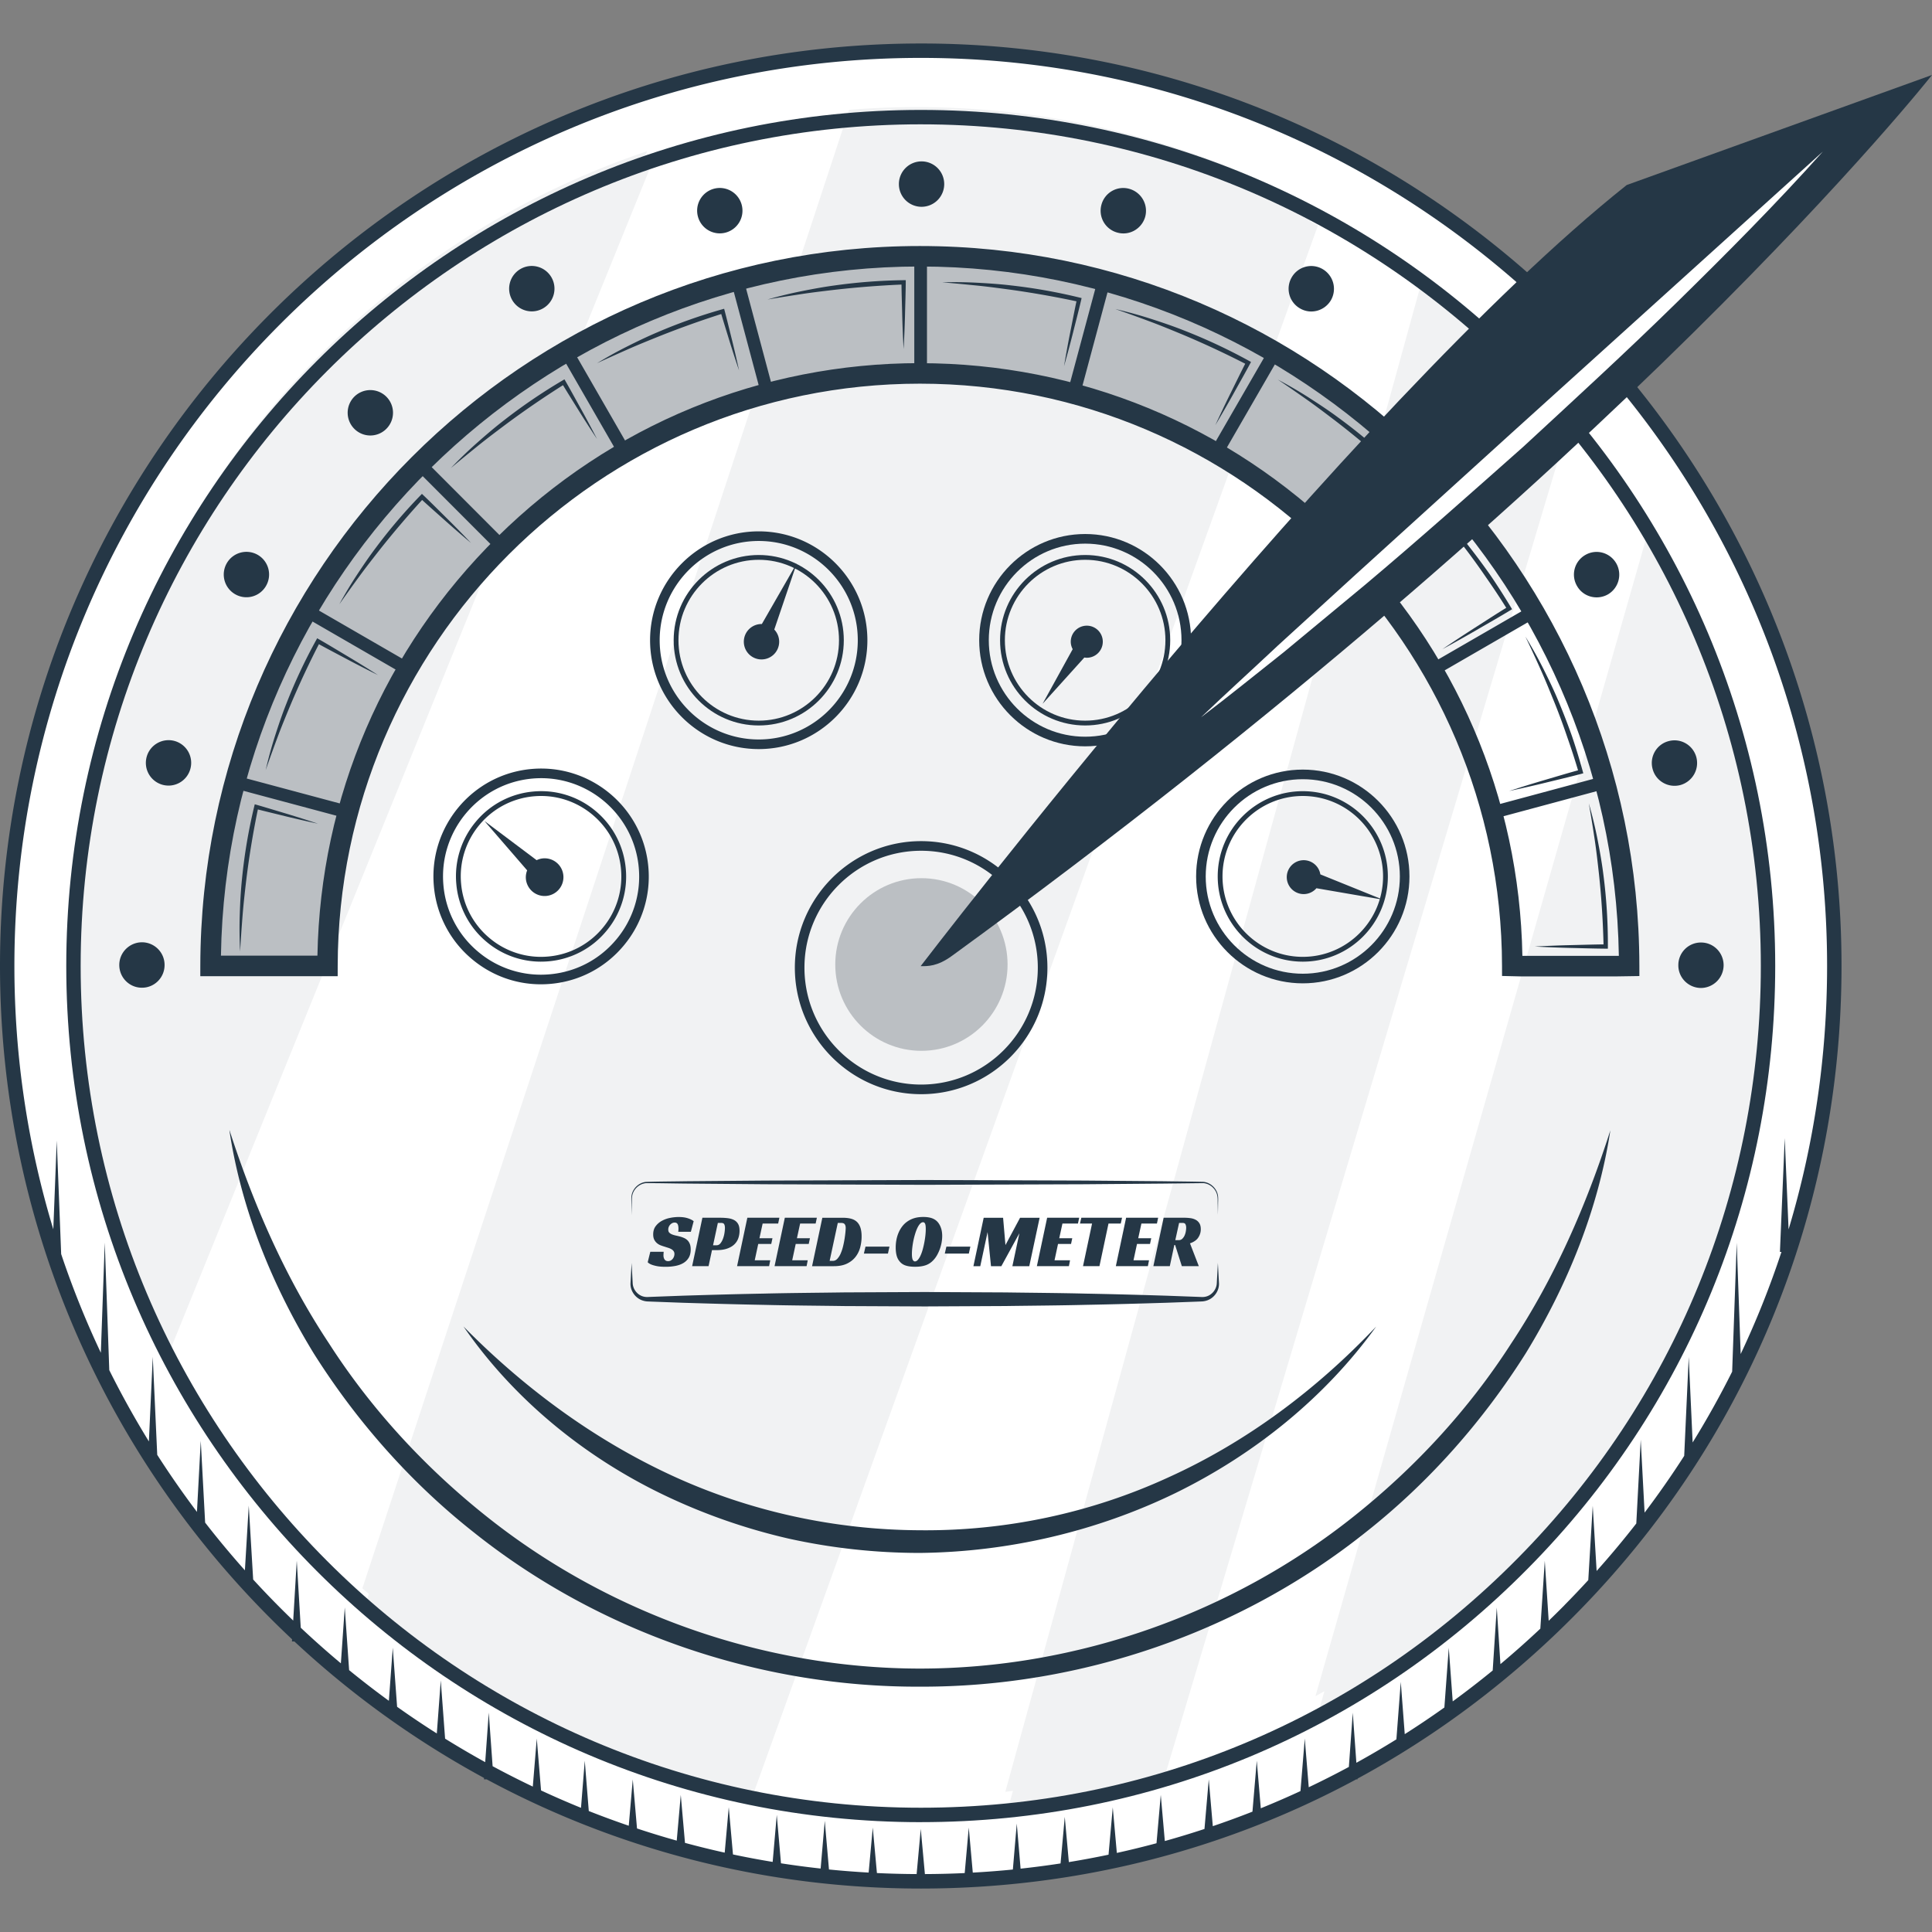
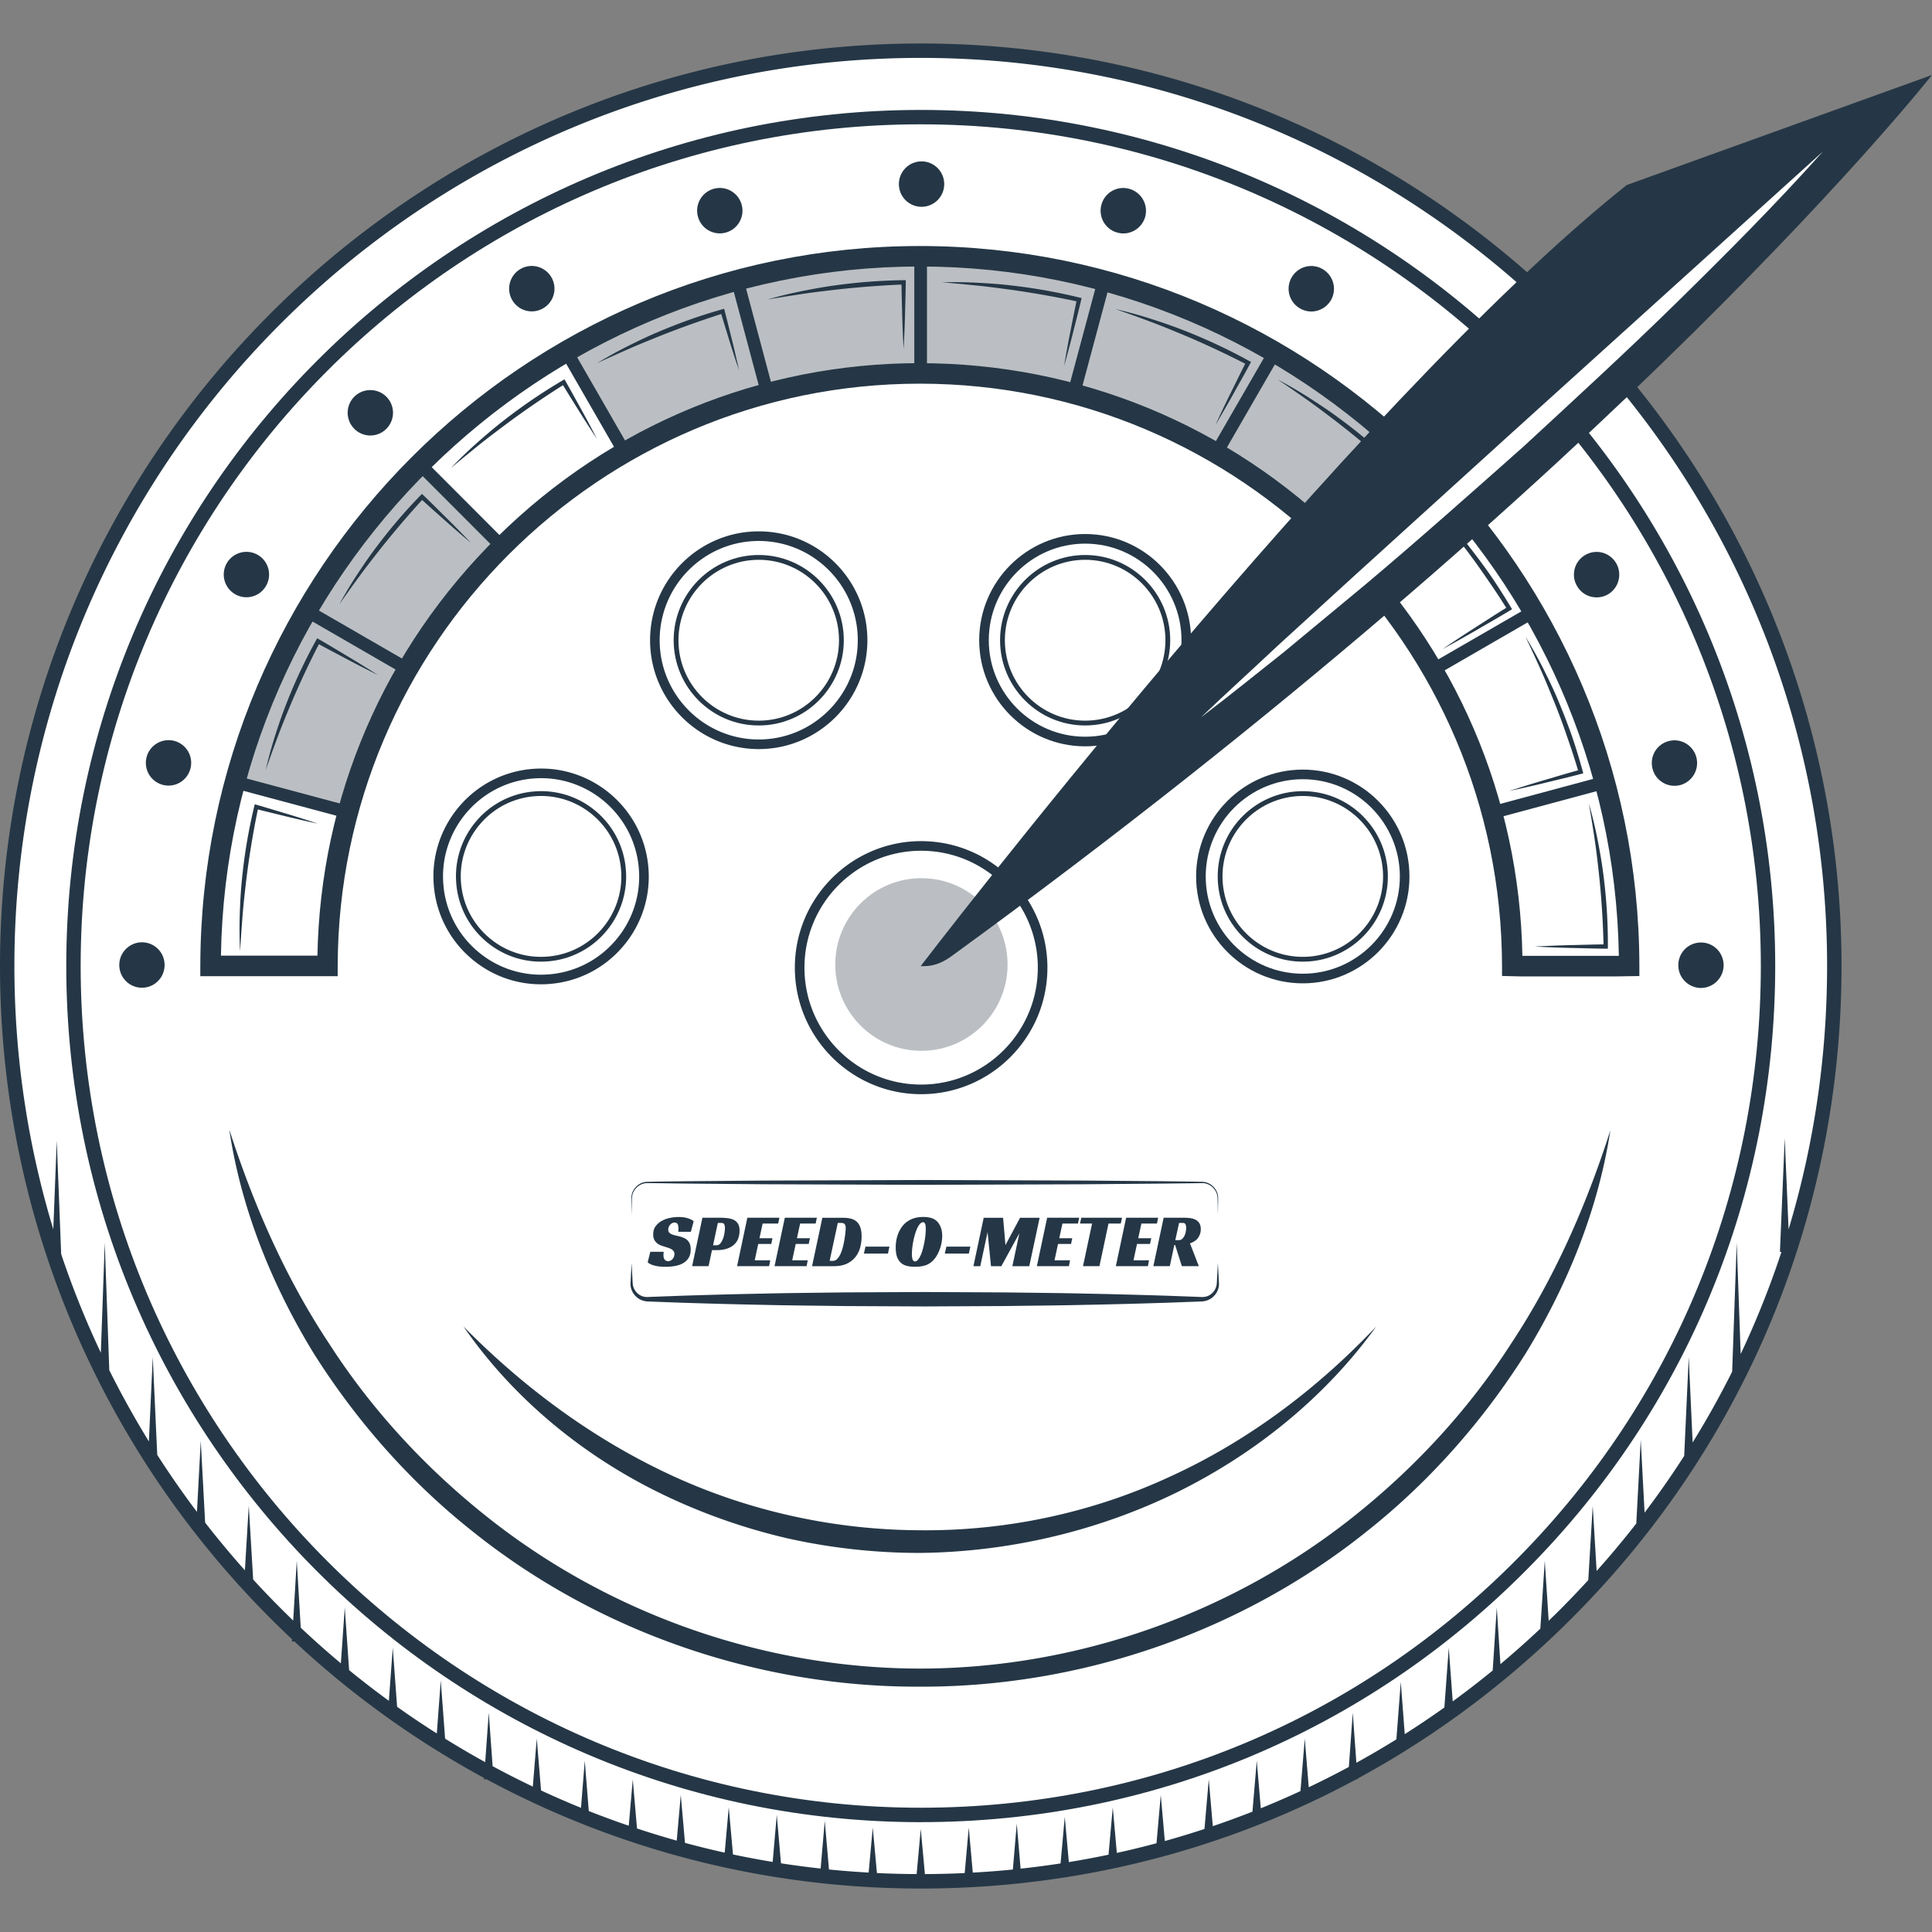
<svg xmlns="http://www.w3.org/2000/svg" xml:space="preserve" width="400" height="400" style="fill:#253746">
  <rect width="100%" height="100%" fill="#808080" stroke="none" />
  <style>.clear{fill:#fff}.dark-shade{fill:#bbbfc3}</style>
  <ellipse class="clear" cx="190.81" cy="200.31" rx="188.97" ry="189.34" />
-   <path d="M134.49 35.001c-.79.267-1.564.567-2.348.845l1.843-4.542c-69.047 23.312-118.77 88.731-118.77 165.77 0 9.004.68 17.85 1.989 26.488 2.63 20.263 8.703 39.443 17.642 56.91l4.434-10.91.39-.953 77.6-191.18 17.224-42.426V35zm136.84 10.864 1.041-2.892c-24.583-13.28-52.723-20.797-82.594-20.797-4.702 0-9.38.195-13.985.561l-100.77 306.11c.443.387.9.757 1.346 1.14l-.841 2.557c22.414 19.6 49.872 33.565 80.154 39.667L272.87 46.67c-.51-.276-1.032-.534-1.546-.805h.005zm51.94 41.718.696-2.33a174.226 174.226 0 0 0-29.333-28l-86.494 313.72c.53-.054 1.05-.141 1.58-.2l-1.075 3.897a169.517 169.517 0 0 0 32.404-6.566l83.42-279.16c-.387-.467-.81-.903-1.2-1.366l.002-.001zm39.68 87.617a174.084 174.084 0 0 0-21.726-65.148l-68.874 241.13c.625-.337 1.237-.697 1.858-1.041l-1.353 4.737c54.745-29.488 91.974-87.441 91.974-154.1 0-8.689-.654-17.222-1.875-25.571l-.004-.005z" style="fill:#f1f2f3" />
  <path class="dark-shade" d="m263.14 73.743-11.517 20.005.052-.091a123.117 123.117 0 0 1 25.398 19.474l-.098.099 16.267-16.295 1.04-.863A147.44 147.44 0 0 0 263.14 72.28v1.463z" />
  <path class="dark-shade" d="m263.14 73.743-11.517 20.005.052-.091a121.771 121.771 0 0 0-29.58-12.228l-.009.034 5.945-22.292v-1.264a145.823 145.823 0 0 1 35.11 14.373v1.463z" />
  <path class="dark-shade" d="m228.03 59.169-5.944 22.292.009-.034a122.597 122.597 0 0 0-31.561-4.107l-.158-.019V54.223l.158-1.157c12.96 0 25.527 1.682 37.498 4.84v1.264h-.001z" />
  <path class="dark-shade" d="M152.95 57.905a146.816 146.816 0 0 1 37.498-4.84l.157 1.158V77.3l-.157.018a122.587 122.587 0 0 0-31.561 4.107l.009.034-5.944-22.292v-1.264h-.001z" />
  <path class="dark-shade" d="M117.85 72.28a145.79 145.79 0 0 1 35.11-14.373v1.264l5.945 22.292-.01-.034a121.769 121.769 0 0 0-29.58 12.228l.053.091-11.517-20.005V72.28z" />
-   <path class="dark-shade" d="M117.85 72.28a147.421 147.421 0 0 0-31.142 23.792l1.04.863 16.267 16.295-.098-.1a123.103 123.103 0 0 1 25.398-19.473l.052.091-11.517-20.005V72.28z" />
  <path class="dark-shade" d="M63.248 126.63a147.683 147.683 0 0 1 23.455-30.562l1.04.863 16.267 16.295-.098-.1a123.357 123.357 0 0 0-19.551 25.382l.205.12-19.966-11.54-1.352-.459z" />
  <path class="dark-shade" d="M48.528 162.27a146.424 146.424 0 0 1 14.72-35.636l1.351.459 19.966 11.539-.204-.12a122.29 122.29 0 0 0-12.338 29.639l.277.075-22.245-5.956h-1.528z" />
-   <path class="dark-shade" d="M43.602 200.2c0-13.116 1.713-25.83 4.927-37.932h1.527l21.212 5.68.755.201a123.263 123.263 0 0 0-4.214 32.051l-.576-.205H45.119l-1.518.205z" />
-   <path d="m286.32 186.27-12.955-5.239a3.497 3.497 0 0 0-3.444-2.938 3.51 3.51 0 0 0 0 7.02 3.476 3.476 0 0 0 2.63-1.214l13.768 2.37v.001zm-61.31-56.73a3.32 3.32 0 0 0-3.32 3.322c0 .561.153 1.082.399 1.545l-6.234 11.31 8.648-9.585c.167.025.334.05.507.05a3.318 3.318 0 0 0 3.312-3.321 3.315 3.315 0 0 0-3.312-3.322zm-60.04-12.94-7.24 12.604c-.023 0-.045-.007-.069-.007a3.66 3.66 0 0 0-3.659 3.666 3.662 3.662 0 0 0 3.66 3.666 3.664 3.664 0 0 0 3.658-3.666c0-.98-.39-1.865-1.014-2.522l4.664-13.741zm-52.56 61.12c-.47.042-.904.179-1.306.37l-10.813-8.12 8.852 10.23a3.873 3.873 0 0 0-.264 1.756 3.9 3.9 0 0 0 4.232 3.538 3.905 3.905 0 0 0 3.527-4.24 3.896 3.896 0 0 0-4.228-3.534zm161.5-65.44 17.97-17.759 1.85 1.877-17.97 17.762z" />
  <path d="M190.65 377.26c-97.56 0-176.93-79.52-176.93-177.27 0-97.728 79.374-177.23 176.93-177.23 97.54 0 176.89 79.507 176.89 177.23 0 47.049-18.173 91.343-51.174 124.71-33.471 33.89-78.12 52.555-125.72 52.555zm0-351.52c-95.914 0-173.95 78.171-173.95 174.25 0 96.099 78.034 174.28 173.95 174.28 46.799 0 90.694-18.349 123.6-51.669 32.444-32.812 50.311-76.354 50.311-122.61 0-96.079-78.02-174.25-173.91-174.25l.003-.004z" />
  <ellipse class="dark-shade" cx="190.77" cy="199.69" rx="17.837" ry="17.872" />
  <path d="M195.49 38.114a4.698 4.698 0 0 1-4.692 4.701 4.695 4.695 0 0 1-4.692-4.701 4.694 4.694 0 0 1 4.692-4.701 4.698 4.698 0 0 1 4.692 4.701zm-41.93 4.291a4.695 4.695 0 0 1-3.32 5.751 4.684 4.684 0 0 1-5.743-3.322 4.7 4.7 0 0 1 3.316-5.759 4.693 4.693 0 0 1 5.747 3.33zM114.17 57.42a4.698 4.698 0 0 1-1.724 6.417 4.68 4.68 0 0 1-6.404-1.72 4.707 4.707 0 0 1 1.716-6.424c2.246-1.298 5.112-.52 6.412 1.727zM79.994 82.139a4.699 4.699 0 0 1-.007 6.647 4.675 4.675 0 0 1-6.628 0 4.711 4.711 0 0 1-.004-6.655 4.702 4.702 0 0 1 6.64.008zm228.086 0a4.7 4.7 0 0 1-.007 6.647 4.675 4.675 0 0 1-6.628 0 4.711 4.711 0 0 1-.003-6.655 4.701 4.701 0 0 1 6.638.008zM53.368 114.88a4.698 4.698 0 0 1 1.709 6.424 4.674 4.674 0 0 1-6.401 1.72 4.704 4.704 0 0 1-1.72-6.424 4.7 4.7 0 0 1 6.412-1.72zM36.107 153.4a4.699 4.699 0 0 1 3.312 5.766 4.683 4.683 0 0 1-5.74 3.322 4.702 4.702 0 0 1-3.32-5.759c.669-2.51 3.25-3.987 5.748-3.329zm-6.719 41.69c2.589.004 4.7 2.111 4.685 4.708.007 2.59-2.089 4.706-4.685 4.698-2.596.004-4.689-2.1-4.692-4.698-.004-2.597 2.11-4.697 4.692-4.708zm322.772 9.46c-2.589-.018-4.696-2.118-4.678-4.712a4.667 4.667 0 0 1 4.681-4.701c2.597-.011 4.685 2.092 4.693 4.697a4.728 4.728 0 0 1-4.696 4.716zm-4.27-42.01c-2.505.651-5.083-.827-5.737-3.34-.679-2.506.793-5.09 3.309-5.755 2.505-.68 5.064.805 5.747 3.322a4.736 4.736 0 0 1-3.32 5.773zm-14.98-39.48c-2.253 1.277-5.123.523-6.405-1.738a4.68 4.68 0 0 1 1.709-6.417c2.246-1.31 5.101-.534 6.409 1.72a4.734 4.734 0 0 1-1.713 6.435zm-57.35-60.914c-1.31 2.232-4.174 3.022-6.412 1.705a4.682 4.682 0 0 1-1.72-6.417 4.662 4.662 0 0 1 6.405-1.72 4.73 4.73 0 0 1 1.727 6.432zM237.11 44.85c-.69 2.499-3.25 4.002-5.755 3.31a4.68 4.68 0 0 1-3.319-5.75 4.664 4.664 0 0 1 5.744-3.322 4.728 4.728 0 0 1 3.33 5.762zm47.82 229.79c-10.56 14.668-25.153 26.44-41.518 34.458-16.412 7.98-34.648 12.228-52.965 12.42a125.88 125.88 0 0 1-27.263-2.988 124.057 124.057 0 0 1-25.87-9.073c-16.477-7.922-31.073-19.922-41.35-34.816 12.664 12.849 27.139 23.472 43.202 30.88 16.041 7.394 33.646 11.232 51.282 11.302 17.641.183 35.347-3.532 51.45-10.944 16.173-7.311 30.653-18.162 43.033-31.238z" />
  <path d="M333.41 234.02c-2.5 16.308-8.843 31.991-17.504 46.14-8.855 14.045-20.009 26.697-33.06 37.007-26 20.793-59.191 32.155-92.387 32.04-33.195.135-66.402-11.204-92.42-31.993-13.062-10.305-24.221-22.963-33.085-37.012-8.66-14.158-15.004-29.853-17.458-46.174l.024-.005c5.063 15.642 11.64 30.625 20.615 44.148 8.764 13.636 19.889 25.667 32.526 35.73 25.282 20.174 57.398 31.53 89.8 31.56 32.404-.012 64.535-11.347 89.834-31.518 12.647-10.06 23.777-22.097 32.548-35.738 8.972-13.533 15.55-28.528 20.566-44.184l.001-.001zm5.76-34.03c-.11-82.045-66.827-148.8-148.72-148.8S41.84 117.942 41.73 199.99l-.002 1.877h27.945l.004-1.87c.11-66.613 54.289-120.81 120.77-120.81 66.487 0 120.67 54.192 120.77 120.81l.003 1.826 3.422.08h20.244l4.28-.065-.004-1.848h.002zm-9.06-38.795-19.767 5.319a124.192 124.192 0 0 0-11.475-27.587l17.724-10.243a144.54 144.54 0 0 1 13.519 32.51v.001zM154.4 59.495a144.336 144.336 0 0 1 34.893-4.537v20.508a123.93 123.93 0 0 0-29.61 3.844L154.4 59.495zm2.744 20.499a123.651 123.651 0 0 0-27.595 11.446l-10.227-17.764A143.968 143.968 0 0 1 151.86 60.18l5.284 19.814zm34.778-25.032a144.29 144.29 0 0 1 34.904 4.62l-5.318 19.807a123.912 123.912 0 0 0-29.587-3.918V54.963zm37.446 5.305a143.978 143.978 0 0 1 32.476 13.555l-10.25 17.75a123.699 123.699 0 0 0-27.543-11.5l5.317-19.805zM87.248 98.31l14.47 14.495a125.61 125.61 0 0 0-18.255 23.673L65.732 126.23a146.2 146.2 0 0 1 21.517-27.92h-.001zm-5.11 40.445a124.166 124.166 0 0 0-11.546 27.653l-19.78-5.296a144.565 144.565 0 0 1 13.598-32.603l17.729 10.246h-.001zm-16.185 59.371h-20.47a145.037 145.037 0 0 1 4.645-34.47l19.778 5.296a124.524 124.524 0 0 0-3.953 29.174zm37.628-87.18-14.472-14.5A146.032 146.032 0 0 1 117.045 75l10.225 17.762a125.383 125.383 0 0 0-23.69 18.182v.001zM253.871 92.9l10.248-17.746a146.31 146.31 0 0 1 51.158 51.256l-17.727 10.244a125.663 125.663 0 0 0-43.68-43.755zm61.08 105.26a124.526 124.526 0 0 0-3.923-29.098l19.767-5.318a145.035 145.035 0 0 1 4.623 34.409l-20.467.007z" />
  <path d="M314.65 202.15h-.006l-3.663-.087-.004-2.068c-.106-66.475-54.174-120.56-120.53-120.56-66.35 0-120.41 54.082-120.53 120.56l-.005 2.118H41.47l.003-2.126c.111-82.185 66.94-149.05 148.97-149.05 82.034 0 148.86 66.862 148.97 149.05l.003 2.093-4.524.07h-20.249.007zm.003-.498h20.24l4.031-.062-.002-1.602c-.11-81.911-66.714-148.55-148.47-148.55-81.754 0-148.36 66.639-148.47 148.55l-.002 1.627h27.448l.003-1.62c.11-66.75 54.4-121.05 121.02-121.05 66.626 0 120.91 54.304 121.02 121.05l.003 1.583 3.177.074h.008zm.052-3.248-.004-.245c-1.086-67.53-56.825-122.47-124.25-122.47-67.4 0-123.14 54.922-124.25 122.43l-.003.245H45.23l.003-.253c.538-38.359 15.905-74.383 43.269-101.44 27.388-27.078 63.593-41.99 101.95-41.99s74.567 14.915 101.95 42c27.365 27.061 42.73 63.092 43.26 101.46l.004.253-20.964.007-.004.003zm-124.25-123.21c32.9 0 63.971 12.78 87.487 35.99 23.437 23.127 36.661 53.918 37.253 86.72l19.97-.008c-1.223-78.718-66.089-142.72-144.71-142.72-78.614 0-143.48 63.981-144.71 142.68H65.72c.603-32.795 13.831-63.577 37.266-86.694 23.517-23.2 54.584-35.978 87.474-35.978l.005.002z" />
  <path d="M190.71 226.54c-14.417 0-26.145-11.751-26.145-26.196 0-14.445 11.729-26.196 26.145-26.196 14.417 0 26.146 11.751 26.146 26.196 0 14.445-11.729 26.196-26.146 26.196zm0-50.4c-13.321 0-24.157 10.858-24.157 24.204s10.837 24.204 24.157 24.204c13.321 0 24.158-10.858 24.158-24.204s-10.837-24.204-24.158-24.204zm138.24-9.8a89.118 89.118 0 0 1 1.768 7.274c.481 2.45.925 4.912 1.235 7.392.65 4.957.964 9.96.942 14.96l-.002.452-.443-.003c-2.453-.017-4.905-.103-7.357-.156a253.704 253.704 0 0 1-7.358-.29c2.453-.126 4.905-.234 7.358-.29 2.452-.053 4.904-.14 7.357-.156l-.445.45c-.11-4.966-.421-9.923-.94-14.863-.273-2.468-.547-4.938-.92-7.397a288.004 288.004 0 0 0-1.195-7.374zm-13.14-34.55a91.202 91.202 0 0 1 3.703 6.626c1.131 2.265 2.245 4.545 3.205 6.891a136.75 136.75 0 0 1 2.74 7.094 132.45 132.45 0 0 1 2.228 7.272l.119.43-.427.115c-2.469.661-4.96 1.237-7.443 1.847-2.482.611-4.98 1.165-7.48 1.705a263.226 263.226 0 0 1 7.329-2.271c2.454-.716 4.9-1.465 7.367-2.13l-.308.545a139.686 139.686 0 0 0-2.322-7.187 135.976 135.976 0 0 0-2.609-7.089c-.953-2.33-1.883-4.673-2.921-6.972a277.771 277.771 0 0 0-3.18-6.876zm-23.03-31.01a96.016 96.016 0 0 1 5.67 5.676c1.801 1.977 3.585 3.98 5.235 6.091 1.664 2.1 3.269 4.247 4.811 6.439a135.808 135.808 0 0 1 4.335 6.77l.226.377-.372.227c-2.305 1.402-4.655 2.728-6.986 4.085a294.042 294.042 0 0 1-7.063 3.96 294.028 294.028 0 0 1 6.759-4.46c2.275-1.45 4.532-2.93 6.834-4.335l-.146.604a141.727 141.727 0 0 0-4.402-6.662c-1.498-2.2-3.06-4.356-4.683-6.467-1.638-2.098-3.263-4.21-4.983-6.247a263.263 263.263 0 0 0-5.235-6.058zm-28.23-22.195a91.72 91.72 0 0 1 6.31 3.659c2.047 1.312 4.087 2.646 6.047 4.092a114.204 114.204 0 0 1 11.242 9.326l.348.328-.335.329c-1.824 1.796-3.69 3.552-5.544 5.318-1.848 1.772-3.74 3.5-5.643 5.217a253.428 253.428 0 0 1 5.223-5.64c1.768-1.853 3.526-3.716 5.324-5.54l.013.657a186.754 186.754 0 0 0-11.157-9.284c-1.929-1.462-3.853-2.935-5.838-4.326a314.936 314.936 0 0 0-5.99-4.136zm-33.64-14.604a91.044 91.044 0 0 1 7.178 1.964c2.364.759 4.72 1.552 7.03 2.468a113.874 113.874 0 0 1 13.501 6.31l.391.216-.206.386c-1.146 2.144-2.355 4.255-3.532 6.382a252.187 252.187 0 0 1-3.65 6.32 251.47 251.47 0 0 1 3.14-6.59c1.084-2.176 2.139-4.368 3.255-6.527l.185.6a189.332 189.332 0 0 0-13.42-6.266c-2.281-.943-4.565-1.888-6.884-2.747a324.88 324.88 0 0 0-6.989-2.516h.001zm-35.85-5.529a90.136 90.136 0 0 1 7.165.08c2.387.127 4.775.284 7.151.567a112.87 112.87 0 0 1 14.126 2.507l.435.106-.1.428c-.535 2.293-1.137 4.572-1.708 6.857a234.427 234.427 0 0 1-1.837 6.828c.395-2.325.809-4.647 1.273-6.956.467-2.309.901-4.625 1.403-6.926l.335.533a197.46 197.46 0 0 0-14.039-2.489c-2.356-.315-4.714-.639-7.083-.875-2.368-.235-4.74-.468-7.121-.66zm-36.16 3.56a88.246 88.246 0 0 1 6.92-1.7c2.33-.467 4.67-.905 7.028-1.22a113.6 113.6 0 0 1 14.223-1.083l.459-.006-.003.45c-.017 2.304-.106 4.609-.156 6.912a230.789 230.789 0 0 1-.288 6.912 231.41 231.41 0 0 1-.287-6.912c-.05-2.304-.14-4.608-.156-6.912l.455.444a202.44 202.44 0 0 0-14.135 1.085c-2.347.278-4.697.55-7.038.906-2.34.36-4.682.72-7.022 1.124zm-35.29 13.187a85.503 85.503 0 0 1 6.169-3.433c2.102-1.06 4.226-2.083 6.397-3a111.002 111.002 0 0 1 13.317-4.718l.432-.122.111.422c.538 2.045 1.03 4.104 1.547 6.155.505 2.055.982 4.118 1.429 6.189a223.062 223.062 0 0 1-1.965-6.04c-.614-2.024-1.254-4.04-1.847-6.071l.543.3a198.389 198.389 0 0 0-13.222 4.724c-2.171.875-4.345 1.751-6.49 2.698-2.142.954-4.288 1.903-6.421 2.896zM93.347 96.914a88.575 88.575 0 0 1 5.297-5.119c1.837-1.63 3.705-3.232 5.65-4.736a112.79 112.79 0 0 1 12.186-8.295l.387-.227.218.38c1.13 1.968 2.208 3.968 3.314 5.95a243.36 243.36 0 0 1 3.206 6.015 243.153 243.153 0 0 1-3.691-5.728c-1.193-1.932-2.414-3.847-3.583-5.793l.604.152a191.776 191.776 0 0 0-12.095 8.266c-1.955 1.464-3.91 2.931-5.816 4.467-1.9 1.54-3.803 3.083-5.676 4.668zM70.254 125.11a86.43 86.43 0 0 1 3.615-6.04c1.292-1.96 2.61-3.908 4.03-5.78a110.238 110.238 0 0 1 9.146-10.717l.312-.321.318.302c1.68 1.602 3.313 3.254 4.968 4.883a225.329 225.329 0 0 1 4.876 4.981 225.206 225.206 0 0 1-5.273-4.557c-1.728-1.55-3.478-3.078-5.182-4.655l.63-.019a193.502 193.502 0 0 0-9.088 10.65c-1.438 1.838-2.884 3.673-4.26 5.564a352.161 352.161 0 0 0-4.092 5.709zm-15.249 34.34a86.97 86.97 0 0 1 1.9-6.974c.736-2.296 1.506-4.585 2.398-6.827a109.407 109.407 0 0 1 6.143-13.1l.222-.402.39.224c2.061 1.182 4.09 2.424 6.134 3.639a236.827 236.827 0 0 1 6.07 3.755 237.307 237.307 0 0 1-6.354-3.25c-2.097-1.12-4.21-2.213-6.288-3.366l.611-.178a183.827 183.827 0 0 0-6.101 13.016c-.918 2.214-1.84 4.429-2.676 6.68a312.306 312.306 0 0 0-2.45 6.784zM49.716 197a88.515 88.515 0 0 1-.08-7.56c.08-2.521.214-5.044.474-7.555a110.062 110.062 0 0 1 2.527-14.924l.108-.445.426.123c2.122.612 4.233 1.262 6.35 1.891 2.113.644 4.22 1.309 6.318 2.008a254.223 254.223 0 0 1-6.463-1.475c-2.143-.53-4.292-1.041-6.431-1.59l.533-.322a179.581 179.581 0 0 0-2.466 14.835c-.296 2.49-.58 4.984-.782 7.487-.193 2.504-.38 5.011-.514 7.528zm90.704 58.03c.031-.158.047-.373.047-.647 0-.158-.01-.313-.031-.466a1.582 1.582 0 0 0-.11-.41.632.632 0 0 0-.237-.284.74.74 0 0 0-.41-.103 1.09 1.09 0 0 0-.52.126 1.562 1.562 0 0 0-.417.324c-.12.131-.215.284-.284.458a1.469 1.469 0 0 0-.102.544c0 .274.07.484.213.632.141.147.328.268.559.363.231.094.494.173.788.237.294.063.598.136.914.22.262.074.525.169.787.285.263.116.497.27.701.465.205.195.37.448.497.758.126.31.189.697.189 1.16 0 .663-.132 1.221-.394 1.673a3.135 3.135 0 0 1-1.087 1.106c-.463.284-1.011.489-1.647.615a10.65 10.65 0 0 1-2.071.19c-.757 0-1.374-.05-1.852-.15-.478-.1-.853-.208-1.126-.324-.326-.137-.567-.295-.725-.474l.536-2.162h2.773a8.559 8.559 0 0 0-.048.773c0 .127.016.258.048.395.031.137.081.263.15.379.068.116.165.21.29.284.127.074.284.11.473.11.21 0 .397-.047.56-.142.163-.094.3-.213.41-.355a1.624 1.624 0 0 0 .339-.987.996.996 0 0 0-.166-.584 1.394 1.394 0 0 0-.45-.402 3.264 3.264 0 0 0-.653-.284l-.764-.245a10.732 10.732 0 0 1-.796-.268 2.705 2.705 0 0 1-.764-.442 2.297 2.297 0 0 1-.575-.718c-.152-.29-.229-.66-.229-1.113 0-.674.171-1.24.512-1.697a3.952 3.952 0 0 1 1.292-1.113 5.894 5.894 0 0 1 1.71-.608 9.224 9.224 0 0 1 1.764-.181c.736 0 1.369.086 1.899.26.53.174.932.376 1.205.608l-.582 2.194h-2.616zm6.99 3.8-.71 3.315h-3.402l2.127-10.024h3.64c.598 0 1.144.032 1.638.095s.919.19 1.276.379.635.46.835.813c.2.352.3.823.3 1.412 0 .548-.087 1.066-.26 1.555a3.22 3.22 0 0 1-.836 1.279c-.383.363-.88.65-1.488.86-.61.21-1.35.316-2.222.316h-.898zm.945-1.01c.315 0 .58-.132.796-.395.215-.263.394-.584.536-.963.141-.379.244-.773.307-1.184.063-.41.094-.768.094-1.073 0-.284-.047-.524-.141-.719-.095-.194-.3-.292-.615-.292h-.709l-.992 4.626h.724zm6.375-5.7h6.633l-.252 1.2h-3.214l-.662 3.046h2.695l-.253 1.184h-2.694l-.725 3.378h3.214l-.236 1.216h-6.633l2.127-10.024zm7.76 0h6.633l-.252 1.2h-3.214l-.662 3.046h2.694l-.252 1.184h-2.694l-.725 3.378h3.214l-.236 1.216h-6.633l2.127-10.024zm5.64 10.03 2.127-10.024h4.238c.651 0 1.221.066 1.71.197.488.132.892.35 1.213.655.32.306.562.706.725 1.2.162.495.244 1.1.244 1.815 0 .769-.097 1.521-.292 2.258a5.42 5.42 0 0 1-.969 1.973c-.451.579-1.042 1.045-1.772 1.397-.73.353-1.63.529-2.702.529h-4.522zm4.317-1.105c.346 0 .654-.144.922-.434a3.92 3.92 0 0 0 .693-1.105 9.11 9.11 0 0 0 .488-1.484 19.21 19.21 0 0 0 .315-1.57c.079-.506.137-.958.174-1.358.036-.4.055-.684.055-.853 0-.326-.066-.581-.197-.765-.132-.184-.36-.277-.686-.277h-.756l-1.686 7.846h.678zm6.743-2.945h4.963l-.315 1.437h-4.979l.331-1.437zm11.96-6.14c.82 0 1.491.116 2.017.347.525.232.94.59 1.244 1.074.21.326.373.697.489 1.113.115.415.173.886.173 1.412 0 .442-.042.895-.126 1.358a8.36 8.36 0 0 1-.922 2.565 5.246 5.246 0 0 1-.716 1.002c-.473.527-1.014.898-1.623 1.113-.61.216-1.35.324-2.222.324-.84 0-1.52-.095-2.04-.284a2.568 2.568 0 0 1-1.237-.916c-.252-.305-.439-.692-.56-1.16-.12-.468-.18-1.013-.18-1.634 0-.557.052-1.102.157-1.634.105-.53.26-1.028.465-1.491a6.01 6.01 0 0 1 .748-1.263c.294-.379.63-.7 1.009-.963a4.985 4.985 0 0 1 1.473-.718c.54-.163 1.158-.245 1.851-.245zm-1.717 9.203c.21 0 .412-.11.606-.332a3.6 3.6 0 0 0 .544-.876c.168-.363.317-.778.449-1.247a19.057 19.057 0 0 0 .56-2.92c.052-.479.078-.918.078-1.318 0-.537-.047-.908-.142-1.113-.094-.205-.23-.308-.41-.308-.22 0-.43.108-.63.324-.2.216-.383.5-.551.852-.168.353-.323.76-.465 1.224a15.67 15.67 0 0 0-.59 2.857c-.053.473-.08.905-.08 1.294 0 .59.058.998.174 1.224.115.226.268.34.457.34v-.001zm6.507-3.063h4.963l-.315 1.437h-4.979l.331-1.437zm17.16 4.05h-3.498l1.45-6.82-3.734 6.82h-2.143l-.709-7.056-1.512 7.056h-1.418l2.126-10.024h4.018l.488 5.651 3.025-5.651h4.05L213.1 262.15zm3.7-10.03h6.633l-.252 1.2h-3.214l-.662 3.046H222l-.253 1.184h-2.694l-.725 3.378h3.214l-.236 1.216h-6.633l2.127-10.024zm15.24 1.2h-2.537l-1.874 8.824h-3.404l1.875-8.824h-2.505l.284-1.2h8.43l-.269 1.2zm1.11-1.2h6.633l-.252 1.2h-3.214l-.662 3.046h2.695l-.253 1.184h-2.694l-.725 3.378h3.214l-.236 1.216h-6.633l2.127-10.024zm15.46 2.38c0 .621-.173 1.195-.52 1.72-.346.527-.92.927-1.717 1.2l1.827 4.72h-3.513l-1.387-4.372h-.173l-.93 4.372h-3.403l2.127-10.024h4.144c.483 0 .94.03 1.37.087a3.25 3.25 0 0 1 1.127.347c.32.174.575.416.764.726.19.31.284.719.284 1.224zm-4.538 2.257a.983.983 0 0 0 .702-.276 2.16 2.16 0 0 0 .472-.67 3.46 3.46 0 0 0 .26-.845c.053-.3.079-.56.079-.782a1.59 1.59 0 0 0-.142-.702c-.094-.195-.3-.292-.614-.292h-.71l-.787 3.567h.74z" />
  <path d="m252.15 261.48.224 4.18c.084 1.502-.913 3.017-2.394 3.556a3.976 3.976 0 0 1-1.153.233l-1.044.042-2.086.076-4.172.154c-5.563.172-11.126.332-16.69.432-5.562.137-11.125.168-16.688.249l-16.69.082-16.688-.078c-5.563-.083-11.126-.11-16.69-.249-5.562-.1-11.125-.26-16.688-.432l-4.172-.155-2.086-.077-1.044-.04a3.996 3.996 0 0 1-1.154-.235c-1.482-.54-2.479-2.056-2.394-3.558l.225-4.18.225 4.18c.051 1.313 1.017 2.462 2.202 2.771.295.078.597.11.897.1l1.043-.041 2.086-.077 4.172-.155c5.563-.172 11.126-.332 16.689-.432 5.563-.139 11.126-.165 16.689-.249l16.689-.078 16.689.082c5.563.081 11.126.112 16.689.25 5.563.099 11.126.26 16.689.431l4.172.154 2.086.076 1.043.041c.3.01.603-.022.898-.1 1.185-.31 2.15-1.46 2.202-2.773l.224-4.18zm-121.38-9.91-.037-2.066c.009-.688-.08-1.374.04-2.076.264-1.393 1.482-2.549 2.912-2.725 2.779-.092 5.507-.09 8.262-.14l16.494-.138 32.988-.116 32.988.115 16.494.138c2.755.046 5.485.058 8.26.13 1.435.149 2.673 1.286 2.963 2.672.145.699.044 1.39.056 2.076l-.038 2.066-.037-2.066c-.036-.685.036-1.39-.127-2.041-.316-1.317-1.517-2.345-2.844-2.444l-8.233.096-16.494.138-32.988.115-32.988-.116-16.494-.139c-2.741-.026-5.515-.1-8.23-.086-1.323.125-2.506 1.173-2.799 2.496-.138.656-.078 1.36-.11 2.045l-.038 2.066zm195.28 82.83h.007-.007z" />
  <path d="M190.65 9.005C85.52 9.005 0 94.677 0 199.985c0 54.946 23.284 104.53 60.474 139.42l-.026.444h.502a191.627 191.627 0 0 0 39.27 28.26l-.02.283h.553c26.799 14.418 57.41 22.611 89.9 22.611 31.995 0 62.762-7.838 90.14-22.61h.275l-.01-.146a190.031 190.031 0 0 0 29.82-20.039h.004v-.002a194.46 194.46 0 0 0 15.173-13.802c35.605-35.945 55.212-83.681 55.212-134.42 0-105.31-85.507-190.98-190.61-190.98v.005zm133.29 323.3a192.277 192.277 0 0 1-3.3 3.26l-.812-12.428-.918 14.056a191.415 191.415 0 0 1-8.264 7.345l-.756-11.715-.842 13.032a188.602 188.602 0 0 1-8.28 6.401l-.816-11.1-.91 12.362a187.024 187.024 0 0 1-8.204 5.519l-.824-10.824-.907 11.901a185.607 185.607 0 0 1-8.285 4.851l-.747-10.373-.808 11.232a185.133 185.133 0 0 1-8.305 4.206l-.824-10.085-.89 10.877a184.74 184.74 0 0 1-8.215 3.564l-.833-9.85-.893 10.547a184.713 184.713 0 0 1-8.208 3.005l-.837-9.692-.888 10.272a185.15 185.15 0 0 1-8.209 2.498l-.841-9.551-.882 10.008c-2.719.728-5.456 1.4-8.213 2.005l-.843-9.433-.875 9.798a186.715 186.715 0 0 1-8.217 1.534l-.846-9.363-.87 9.64c-2.743.423-5.503.78-8.275 1.083l-.792-9.336-.808 9.513c-2.753.277-5.52.485-8.298.64l-.832-9.331-.841 9.426c-2.737.13-5.485.196-8.241.208l-.856-9.36-.856 9.359a189.397 189.397 0 0 1-8.222-.213l-.86-9.421-.852 9.325a187.914 187.914 0 0 1-8.215-.64l-.871-10.08-.855 9.885a186.899 186.899 0 0 1-8.21-1.085l-.873-10.015-.848 9.729c-2.76-.457-5.5-.97-8.218-1.546l-.872-9.794-.84 9.42a185.705 185.705 0 0 1-8.223-2.023l-.875-9.935-.835 9.47a185.558 185.558 0 0 1-8.224-2.518l-.88-10.158-.829 9.591a185.884 185.884 0 0 1-8.276-3.046l-.832-10.418-.78 9.757a186.215 186.215 0 0 1-8.271-3.6l-.887-10.748-.82 9.95a187.055 187.055 0 0 1-8.32-4.221l-.798-11.098-.737 10.26a187.79 187.79 0 0 1-8.303-4.864l-.898-12.07-.817 10.996a188.692 188.692 0 0 1-8.222-5.522l-.899-12.236-.807 10.993a189.143 189.143 0 0 1-8.228-6.346l-.903-12.98-.805 11.57A189.575 189.575 0 0 1 62.265 337l-.824-13.882-.737 12.402a189.55 189.55 0 0 1-8.288-8.498l-.913-15.292-.8 13.39a189.24 189.24 0 0 1-8.231-9.882l-.907-16.943-.789 14.728a189.097 189.097 0 0 1-8.222-11.815l-.927-20.297-.801 17.526a188.157 188.157 0 0 1-8.201-14.766l-.936-26.412-.81 22.816a187.068 187.068 0 0 1-8.215-20.438l-.914-23.506-.714 18.383c-5.231-17.266-8.056-35.57-8.056-54.526 0-103.66 84.187-188 187.67-188 103.46 0 187.63 84.336 187.63 188 0 18.75-2.722 37.082-7.974 54.541l-.797-18.896-.994 23.565h.315a185.68 185.68 0 0 1-8.442 21.142l-.817-23.054-.947 26.7a186.064 186.064 0 0 1-8.181 14.663l-.81-17.707-.937 20.48c-2.575 4.01-5.31 7.93-8.202 11.754l-.8-15.099-.917 17.346a189.504 189.504 0 0 1-8.212 9.83l-.808-13.5-.92 15.39a191.41 191.41 0 0 1-4.904 5.159h-.001v.004z" />
  <path d="M190.61 200.03S279.497 83.89 336.79 38.31l63.212-22.789s-64.336 81.657-202.97 182.42c-2.97 2.158-4.955 2.103-6.423 2.093l-.002-.004z" />
  <path class="clear" d="M377.42 31.362c-9.691 10.84-19.948 21.139-30.315 31.31-10.371 10.174-21.08 19.983-31.743 29.843-10.867 9.633-21.708 19.292-32.823 28.636l-16.771 13.895c-5.697 4.507-11.323 9.091-17.122 13.475 5.25-5.027 10.637-9.89 15.924-14.865l16.074-14.674 32.214-29.243 64.562-58.376z" />
  <path d="M157.09 150.2c-9.713 0-17.615-7.915-17.615-17.645 0-9.731 7.902-17.649 17.615-17.649 9.71 0 17.611 7.917 17.611 17.649 0 9.73-7.9 17.645-17.611 17.645zm0-34.299c-9.165 0-16.622 7.47-16.622 16.653 0 9.18 7.457 16.65 16.622 16.65 9.163 0 16.617-7.47 16.617-16.65 0-9.182-7.455-16.653-16.617-16.653z" />
  <path d="M157.09 155.09c-12.406 0-22.499-10.11-22.499-22.537 0-12.429 10.093-22.541 22.499-22.541 12.403 0 22.493 10.112 22.493 22.541 0 12.427-10.09 22.537-22.493 22.537zm0-43.087c-11.31 0-20.511 9.218-20.511 20.55 0 11.329 9.201 20.546 20.511 20.546 11.307 0 20.505-9.216 20.505-20.546 0-11.332-9.199-20.55-20.505-20.55zm-45.1 87.097a17.46 17.46 0 0 1-11.253-4.099 17.539 17.539 0 0 1-6.26-11.962 17.558 17.558 0 0 1 4.019-12.893 17.485 17.485 0 0 1 11.939-6.27 17.486 17.486 0 0 1 12.869 4.025 17.543 17.543 0 0 1 6.257 11.964 17.553 17.553 0 0 1-4.017 12.89 17.485 17.485 0 0 1-11.94 6.271 17.85 17.85 0 0 1-1.614.073zm.04-34.3c-.499 0-1 .022-1.507.068a16.5 16.5 0 0 0-11.265 5.917 16.565 16.565 0 0 0-3.791 12.165 16.544 16.544 0 0 0 5.906 11.286 16.503 16.503 0 0 0 12.142 3.799 16.5 16.5 0 0 0 11.265-5.917 16.56 16.56 0 0 0 3.791-12.162c-.778-8.639-8.045-15.157-16.54-15.157z" />
  <path d="M111.99 203.79c-5.203 0-10.195-1.806-14.241-5.187a22.198 22.198 0 0 1-7.921-15.138c-1.106-12.265 7.952-23.145 20.193-24.253 12.237-1.11 23.1 7.972 24.206 20.237a22.206 22.206 0 0 1-5.085 16.311c-3.815 4.582-9.181 7.4-15.11 7.936-.683.062-1.365.093-2.043.093zm.05-42.676c-.61 0-1.222.027-1.84.083-11.15 1.01-19.4 10.918-18.393 22.09a20.212 20.212 0 0 0 7.215 13.787 20.151 20.151 0 0 0 14.833 4.64c5.4-.488 10.287-3.055 13.761-7.228a20.227 20.227 0 0 0 4.631-14.857c-.95-10.552-9.83-18.516-20.207-18.516zM269.73 199.1c-9.713 0-17.615-7.916-17.615-17.645 0-9.731 7.903-17.649 17.615-17.649 9.71 0 17.611 7.917 17.611 17.649 0 9.73-7.9 17.645-17.611 17.645zm0-34.299c-9.165 0-16.622 7.47-16.622 16.653 0 9.18 7.456 16.65 16.622 16.65 9.163 0 16.618-7.47 16.618-16.65 0-9.182-7.455-16.653-16.618-16.653z" />
  <path d="M269.73 203.59c-12.179 0-22.087-9.925-22.087-22.125 0-12.202 9.908-22.129 22.087-22.129 12.177 0 22.083 9.927 22.083 22.129 0 12.2-9.906 22.125-22.083 22.125zm0-42.262c-11.083 0-20.099 9.034-20.099 20.137 0 11.101 9.016 20.133 20.099 20.133 11.08 0 20.095-9.031 20.095-20.133 0-11.104-9.015-20.137-20.095-20.137zM224.67 150.2c-9.713 0-17.615-7.915-17.615-17.645 0-9.731 7.903-17.649 17.615-17.649 9.71 0 17.611 7.917 17.611 17.649 0 9.73-7.9 17.645-17.611 17.645zm0-34.299c-9.165 0-16.622 7.47-16.622 16.653 0 9.18 7.456 16.65 16.622 16.65 9.163 0 16.618-7.47 16.618-16.65 0-9.182-7.455-16.653-16.618-16.653z" />
  <path d="M224.67 154.52c-12.097 0-21.939-9.859-21.939-21.976 0-12.12 9.842-21.981 21.939-21.981 12.094 0 21.933 9.861 21.933 21.981 0 12.117-9.839 21.976-21.933 21.976zm0-41.966c-11.001 0-19.951 8.967-19.951 19.99 0 11.02 8.95 19.985 19.951 19.985 10.997 0 19.945-8.965 19.945-19.985 0-11.023-8.948-19.99-19.945-19.99z" />
</svg>